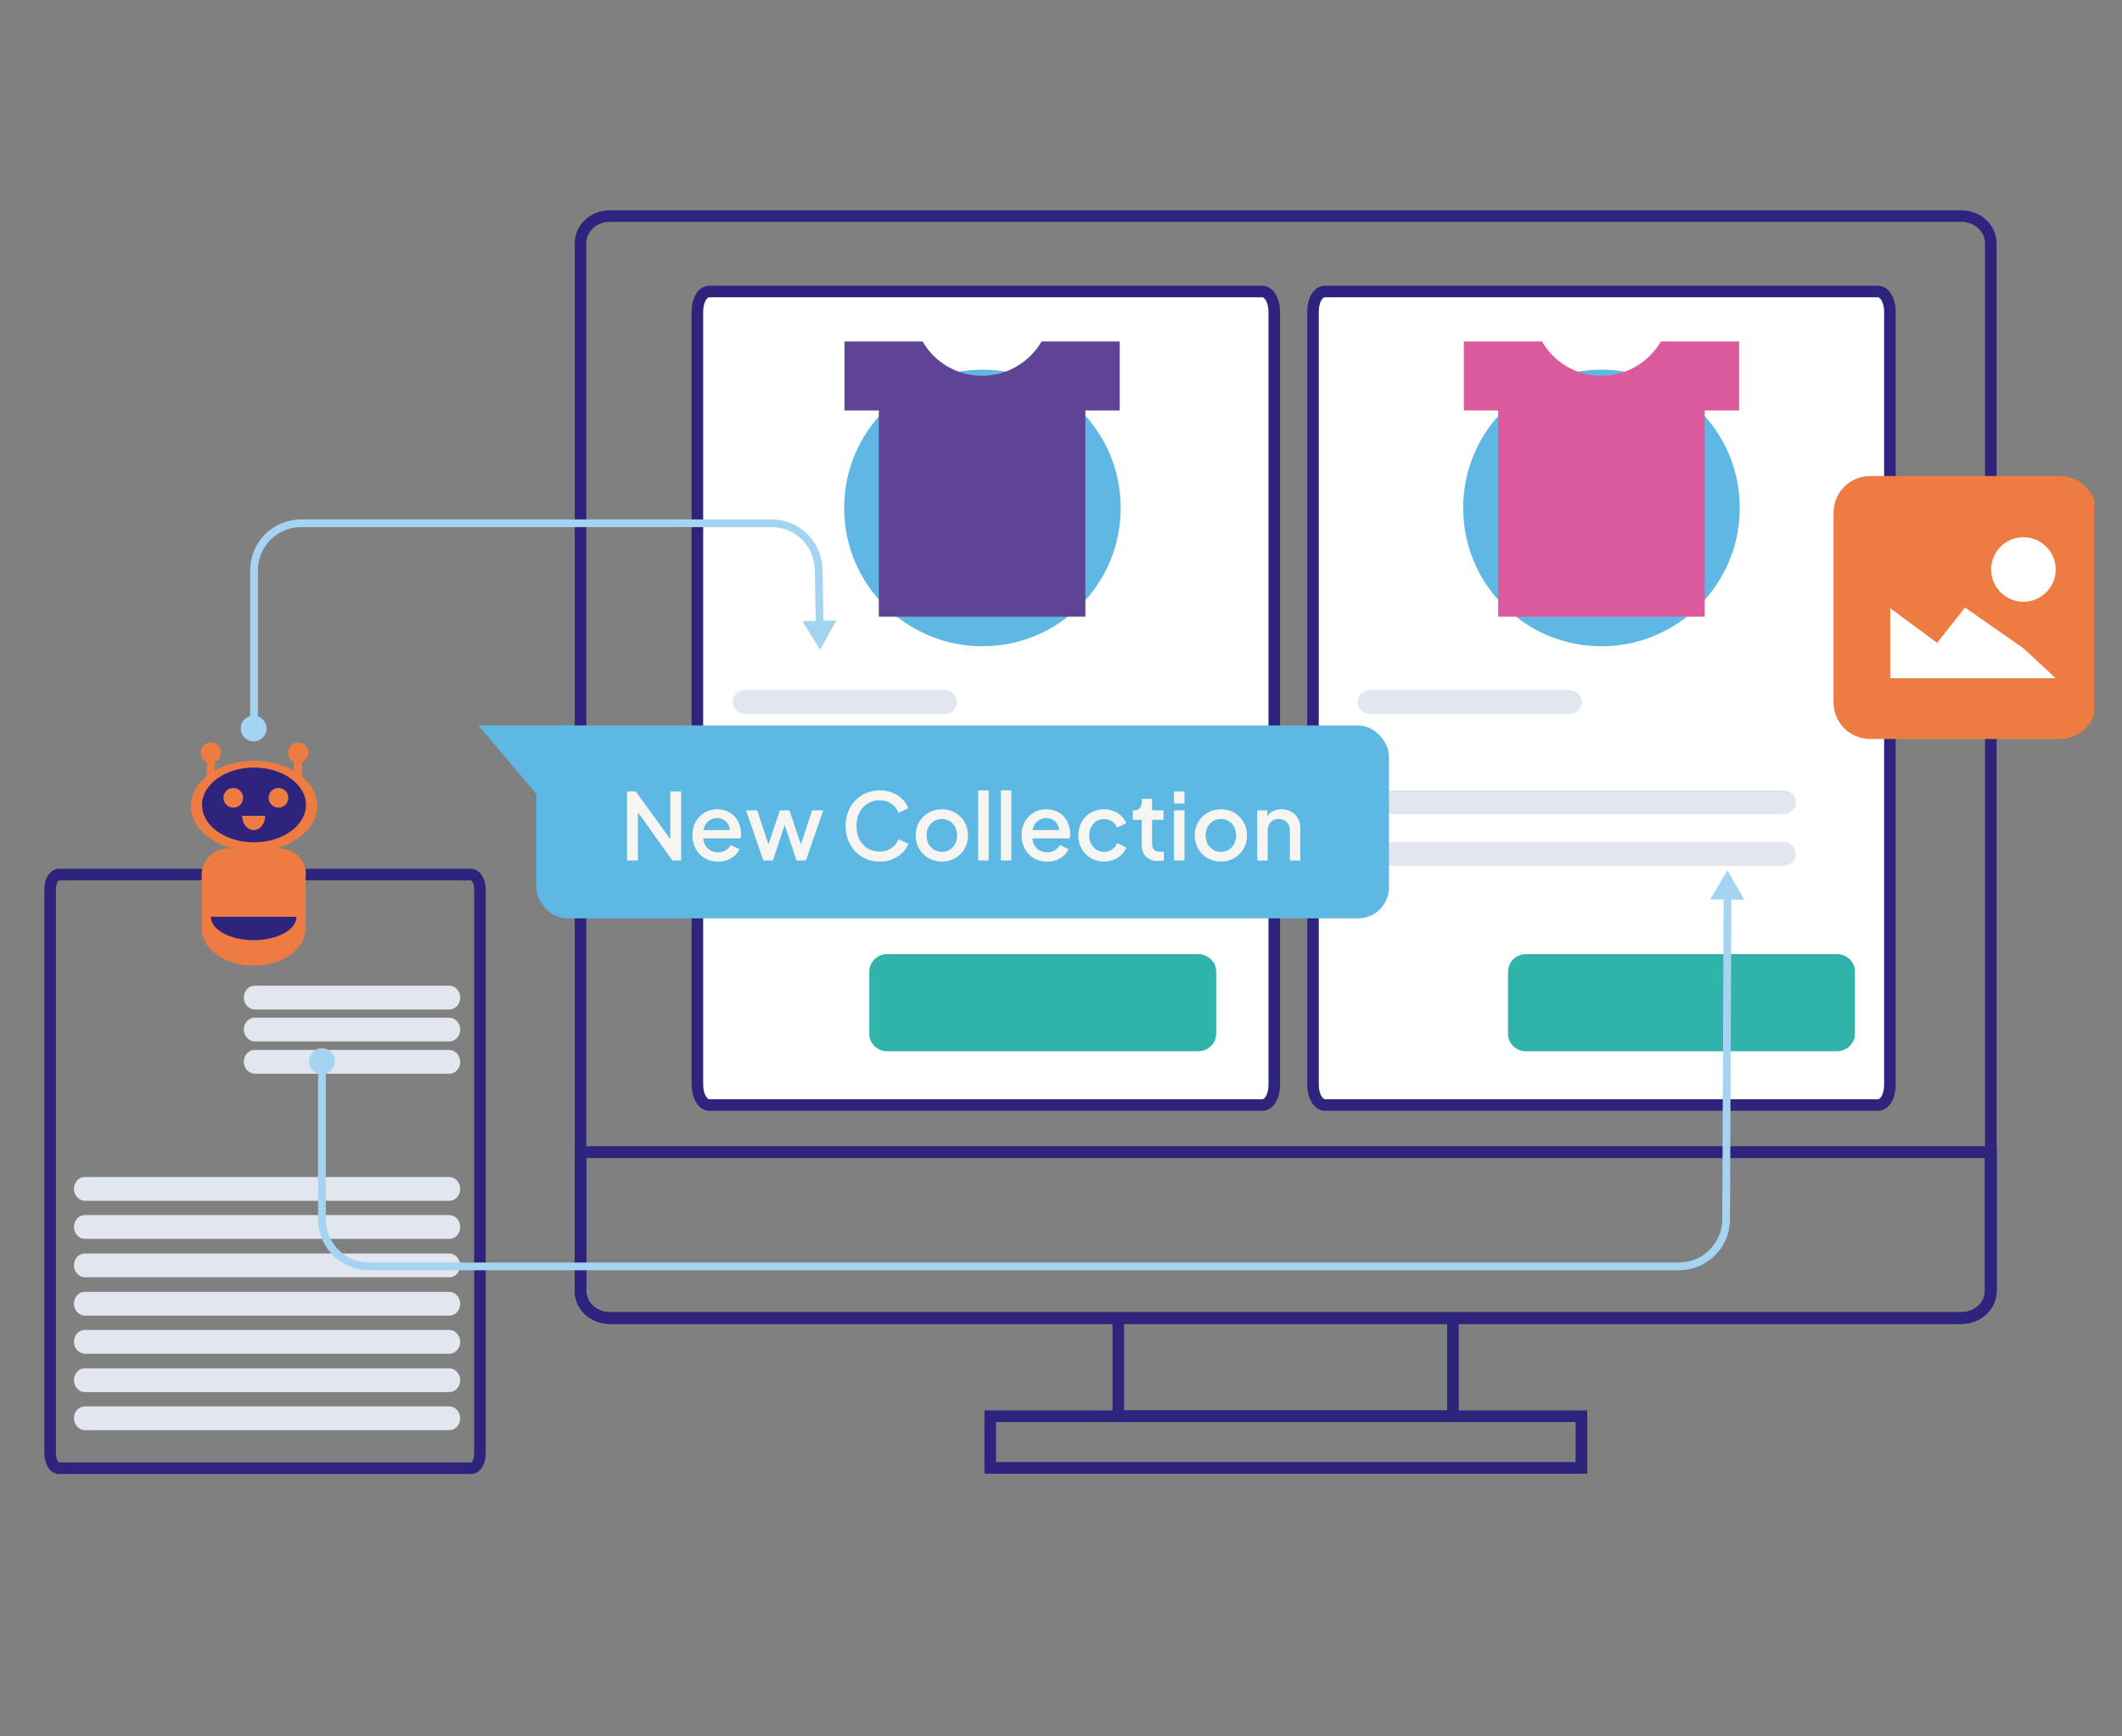
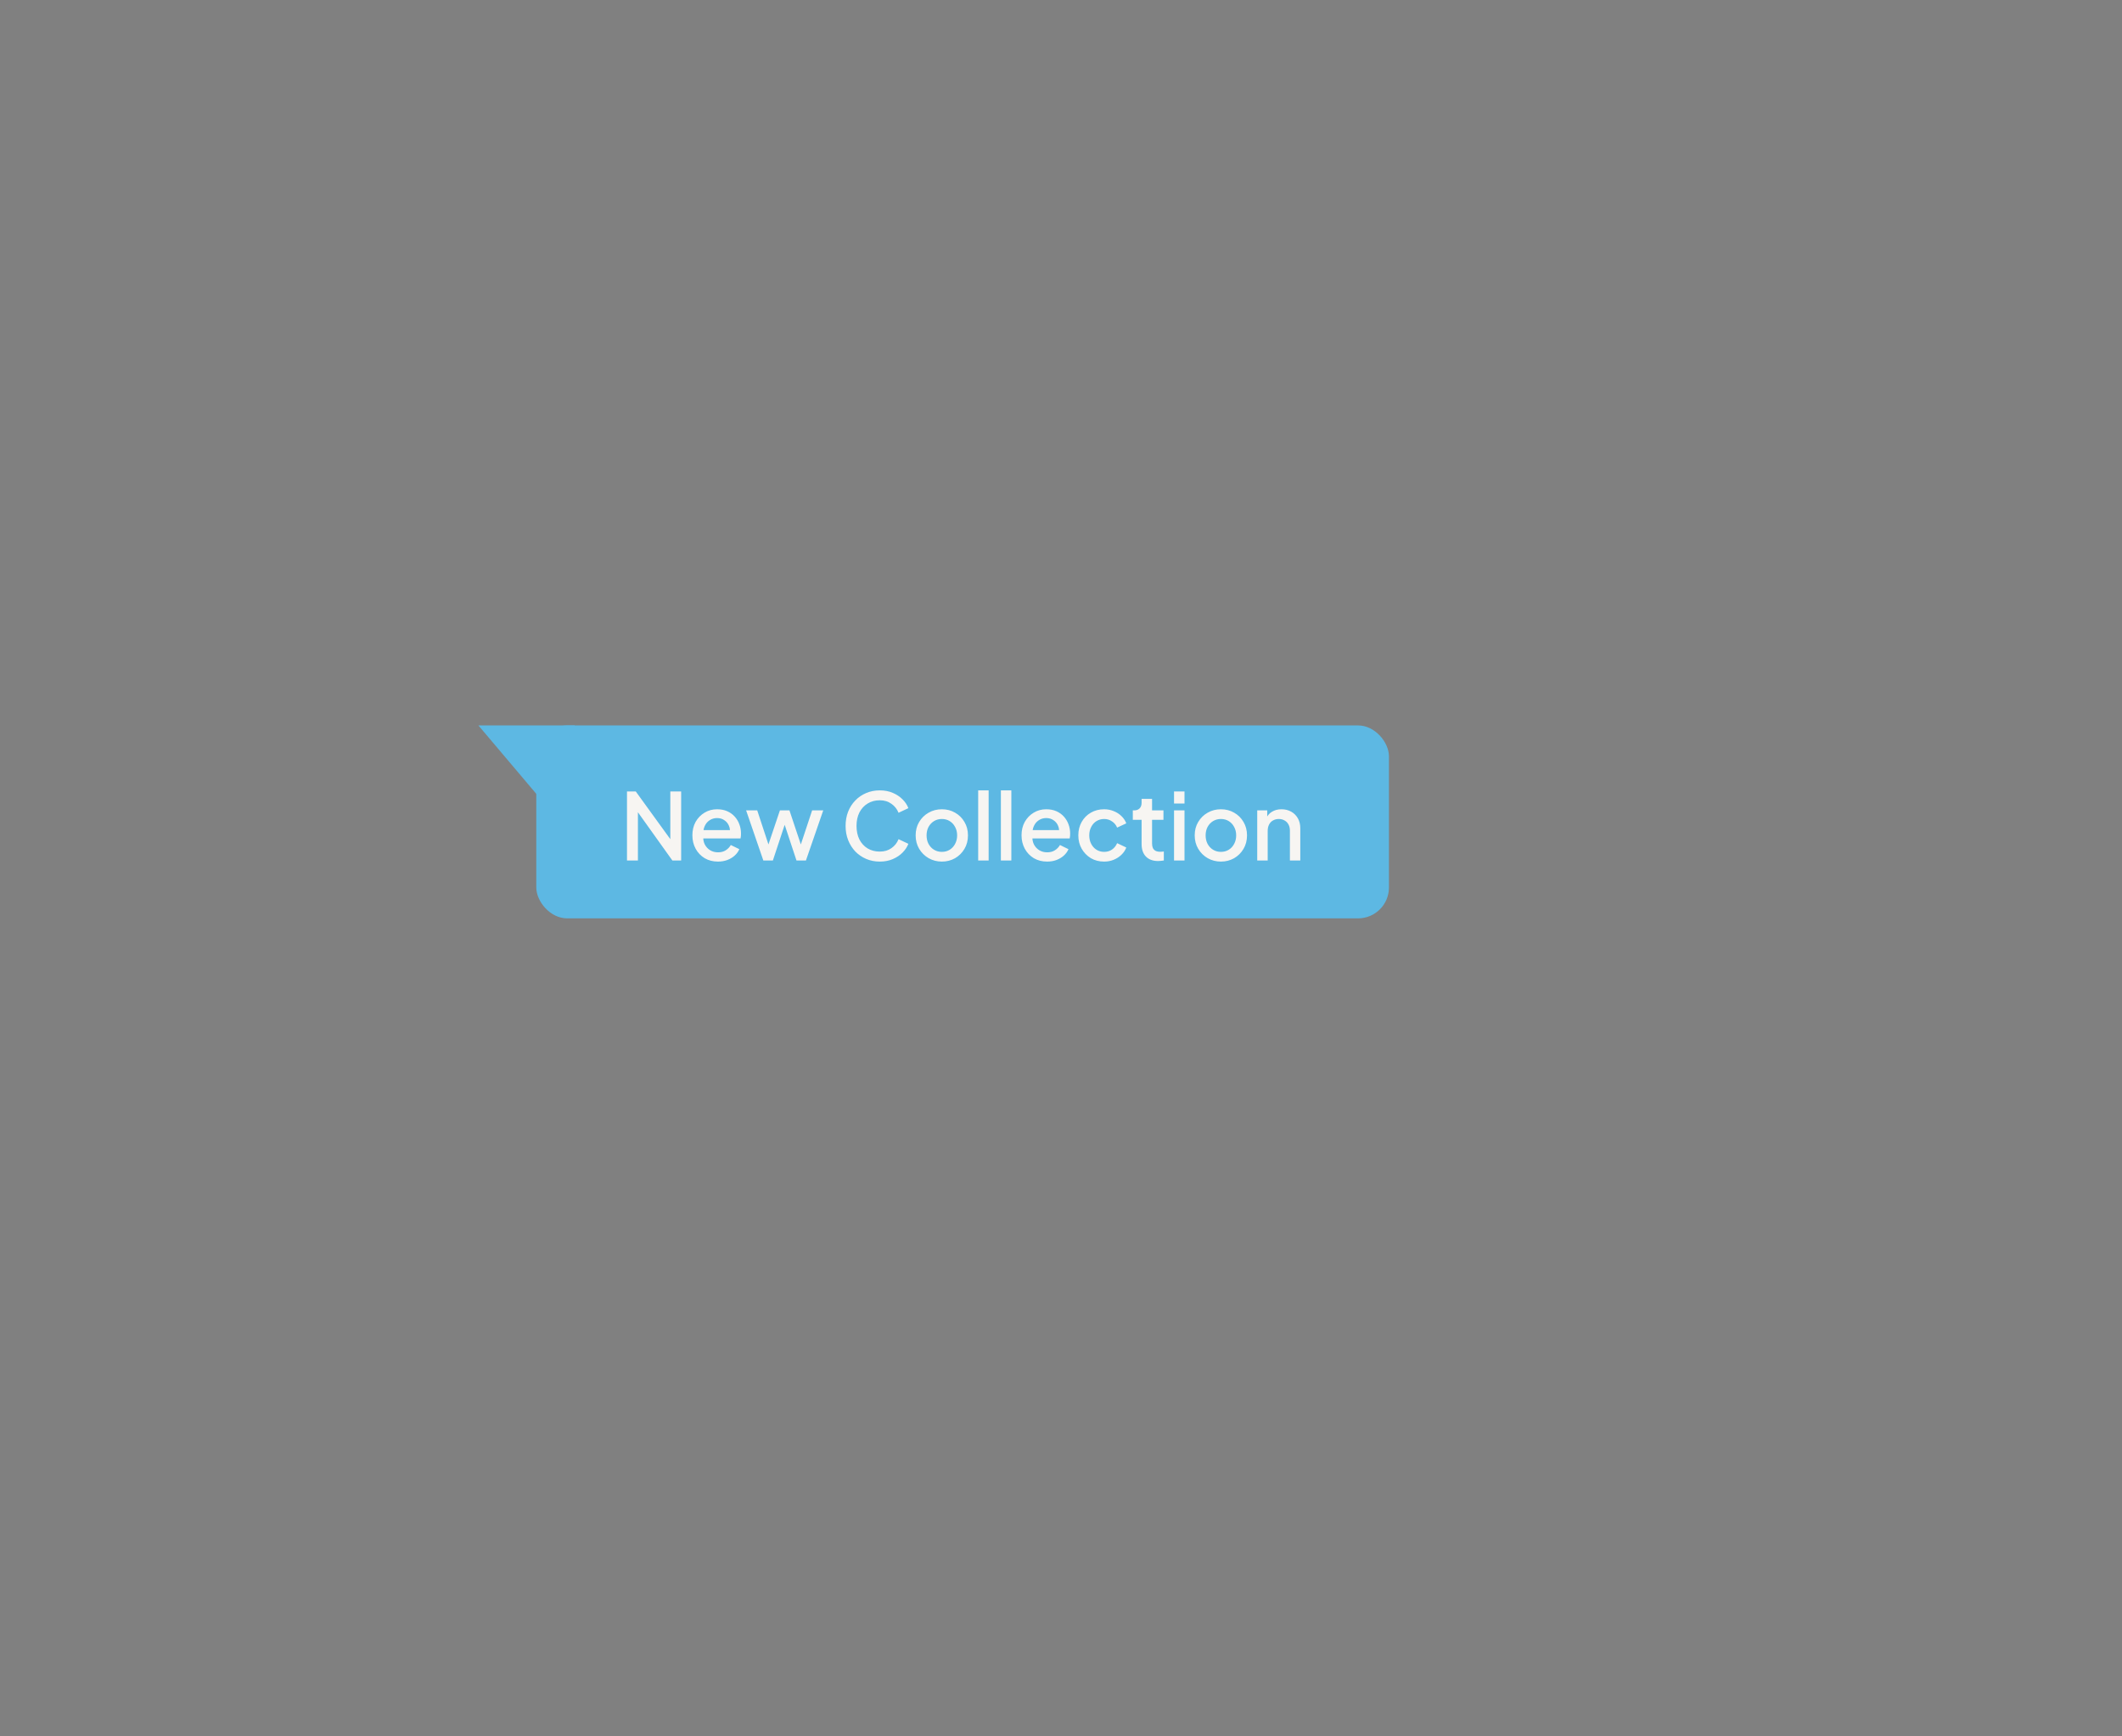
<svg xmlns="http://www.w3.org/2000/svg" width="550" height="450" viewBox="0 0 550 450" fill="none">
  <rect x="0" y="0" width="550" height="450" fill="#808080" stroke="none" />
  <g clip-path="url(#clip0_5072_649)">
    <g clip-path="url(#clip1_5072_649)">
      <path d="M508.424 56H158.034C153.807 56 150.461 59.17 150.461 63.045V334.533C150.461 338.407 153.895 341.578 158.034 341.578H508.424C512.65 341.578 515.997 338.407 515.997 334.533V63.045C515.997 59.17 512.562 56 508.424 56Z" stroke="#2E247D" stroke-width="3" stroke-miterlimit="10" />
      <path d="M150.373 298.604H515.997V334.533C515.997 338.407 512.563 341.578 508.424 341.578H158.034C153.807 341.578 150.461 338.407 150.461 334.533V298.604H150.373Z" stroke="#2E247D" stroke-width="3" stroke-miterlimit="10" />
-       <path d="M150.373 298.604H515.997V334.533C515.997 338.407 512.563 341.578 508.424 341.578H158.034C153.807 341.578 150.461 338.407 150.461 334.533V298.604H150.373Z" stroke="#2E247D" stroke-width="3" stroke-miterlimit="10" />
-       <path d="M376.598 342.898V367.027H289.859V342.898" stroke="#2E247D" stroke-miterlimit="10" />
-       <path d="M376.598 342.898V367.027H289.859V342.898" stroke="#2E247D" stroke-width="3" stroke-miterlimit="10" />
      <path d="M409.884 367.027H256.66V380.412H409.884V367.027Z" stroke="#2E247D" stroke-width="3" stroke-miterlimit="10" />
      <path d="M327.197 75.549H183.836C182.075 75.549 180.754 77.839 180.754 80.745V281.169C180.754 284.075 182.163 286.364 183.836 286.364H327.197C328.958 286.364 330.279 284.075 330.279 281.169V80.745C330.279 77.839 328.87 75.549 327.197 75.549Z" fill="white" stroke="#2E247D" stroke-width="3" stroke-miterlimit="10" />
      <path d="M122.194 226.66H15.29C13.969 226.66 13 228.333 13 230.446V376.713C13 378.827 14.057 380.5 15.29 380.5H122.106C123.427 380.5 124.396 378.827 124.396 376.713V230.446C124.396 228.333 123.339 226.66 122.106 226.66H122.194Z" stroke="#2E247D" stroke-width="3" stroke-miterlimit="10" />
      <path d="M486.76 75.549H343.398C341.637 75.549 340.316 77.839 340.316 80.745V281.169C340.316 284.075 341.725 286.364 343.398 286.364H486.76C488.521 286.364 489.842 284.075 489.842 281.169V80.745C489.842 77.839 488.433 75.549 486.76 75.549Z" fill="white" stroke="#2E247D" stroke-width="3" stroke-miterlimit="10" />
      <path d="M192.994 178.843H244.949C246.623 178.843 248.032 180.252 248.032 181.925C248.032 183.598 246.623 185.007 244.949 185.007H192.994C191.321 185.007 189.912 183.598 189.912 181.925C189.912 180.252 191.321 178.843 192.994 178.843Z" fill="#E1E6EF" />
      <path d="M195.637 204.821H300.428C302.101 204.821 303.51 206.23 303.51 207.903C303.51 209.576 302.101 210.985 300.428 210.985H195.637C193.964 210.985 192.555 209.576 192.555 207.903C192.555 206.23 193.964 204.821 195.637 204.821Z" fill="#E1E6EF" />
      <path d="M21.982 305.033H116.47C117.967 305.033 119.288 306.442 119.288 308.115C119.288 309.788 118.055 311.197 116.47 311.197H21.982C20.485 311.197 19.164 309.788 19.164 308.115C19.164 306.442 20.397 305.033 21.982 305.033Z" fill="#E1E6EF" />
      <path d="M66.011 255.455H116.469C117.966 255.455 119.287 256.864 119.287 258.537C119.287 260.21 118.055 261.619 116.469 261.619H66.011C64.514 261.619 63.193 260.21 63.193 258.537C63.193 256.864 64.426 255.455 66.011 255.455Z" fill="#E1E6EF" />
      <path d="M66.011 263.733H116.469C117.966 263.733 119.287 265.142 119.287 266.815C119.287 268.488 118.055 269.897 116.469 269.897H66.011C64.514 269.897 63.193 268.488 63.193 266.815C63.193 265.142 64.426 263.733 66.011 263.733Z" fill="#E1E6EF" />
      <path d="M66.011 272.099H116.469C117.966 272.099 119.287 273.508 119.287 275.181C119.287 276.854 118.055 278.263 116.469 278.263H66.011C64.514 278.263 63.193 276.854 63.193 275.181C63.193 273.508 64.426 272.099 66.011 272.099Z" fill="#E1E6EF" />
      <path d="M21.982 314.896H116.47C117.967 314.896 119.288 316.304 119.288 317.978C119.288 319.651 118.055 321.06 116.47 321.06H21.982C20.485 321.06 19.164 319.651 19.164 317.978C19.164 316.304 20.397 314.896 21.982 314.896Z" fill="#E1E6EF" />
      <path d="M21.982 324.846H116.47C117.967 324.846 119.288 326.255 119.288 327.928C119.288 329.601 118.055 331.01 116.47 331.01H21.982C20.485 331.01 19.164 329.601 19.164 327.928C19.164 326.255 20.397 324.846 21.982 324.846Z" fill="#E1E6EF" />
      <path d="M21.982 334.797H116.47C117.967 334.797 119.288 336.206 119.288 337.879C119.288 339.552 118.055 340.961 116.47 340.961H21.982C20.485 340.961 19.164 339.552 19.164 337.879C19.164 336.206 20.397 334.797 21.982 334.797Z" fill="#E1E6EF" />
      <path d="M21.982 344.66H116.47C117.967 344.66 119.288 346.069 119.288 347.742C119.288 349.415 118.055 350.824 116.47 350.824H21.982C20.485 350.824 19.164 349.415 19.164 347.742C19.164 346.069 20.397 344.66 21.982 344.66Z" fill="#E1E6EF" />
      <path d="M21.982 354.61H116.47C117.967 354.61 119.288 356.019 119.288 357.692C119.288 359.366 118.055 360.775 116.47 360.775H21.982C20.485 360.775 19.164 359.366 19.164 357.692C19.164 356.019 20.397 354.61 21.982 354.61Z" fill="#E1E6EF" />
      <path d="M21.982 364.473H116.47C117.967 364.473 119.288 365.882 119.288 367.555C119.288 369.228 118.055 370.637 116.47 370.637H21.982C20.485 370.637 19.164 369.228 19.164 367.555C19.164 365.882 20.397 364.473 21.982 364.473Z" fill="#E1E6EF" />
      <path d="M195.637 218.206H300.428C302.101 218.206 303.51 219.615 303.51 221.288C303.51 222.961 302.101 224.37 300.428 224.37H195.637C193.964 224.37 192.555 222.961 192.555 221.288C192.555 219.615 193.964 218.206 195.637 218.206Z" fill="#E1E6EF" />
      <path d="M354.936 178.843H406.891C408.564 178.843 409.973 180.252 409.973 181.925C409.973 183.598 408.564 185.007 406.891 185.007H354.936C353.262 185.007 351.854 183.598 351.854 181.925C351.854 180.252 353.262 178.843 354.936 178.843Z" fill="#E1E6EF" />
      <path d="M357.578 204.821H462.369C464.042 204.821 465.451 206.23 465.451 207.903C465.451 209.576 464.042 210.985 462.369 210.985H357.578C355.905 210.985 354.496 209.576 354.496 207.903C354.496 206.23 355.905 204.821 357.578 204.821Z" fill="#E1E6EF" />
      <path d="M357.578 218.206H462.369C464.042 218.206 465.451 219.615 465.451 221.288C465.451 222.961 464.042 224.37 462.369 224.37H357.578C355.905 224.37 354.496 222.961 354.496 221.288C354.496 219.615 355.905 218.206 357.578 218.206Z" fill="#E1E6EF" />
      <path d="M229.98 247.266H310.554C313.108 247.266 315.221 249.291 315.221 251.757V267.96C315.221 270.425 313.108 272.451 310.554 272.451H229.98C227.426 272.451 225.312 270.425 225.312 267.96V251.757C225.312 249.291 227.426 247.266 229.98 247.266Z" fill="#30B3AB" />
      <path d="M395.53 247.266H476.105C478.659 247.266 480.772 249.291 480.772 251.757V267.96C480.772 270.425 478.659 272.451 476.105 272.451H395.53C392.977 272.451 390.863 270.425 390.863 267.96V251.757C390.863 249.291 392.977 247.266 395.53 247.266Z" fill="#30B3AB" />
      <path d="M254.635 167.484C274.429 167.484 290.476 151.438 290.476 131.644C290.476 111.849 274.429 95.803 254.635 95.803C234.841 95.803 218.795 111.849 218.795 131.644C218.795 151.438 234.841 167.484 254.635 167.484Z" fill="#5FB8E3" />
      <path d="M227.779 106.37V159.823H281.319V106.37H290.213V88.494H269.959C266.877 93.778 261.153 97.388 254.549 97.388C247.944 97.388 242.133 93.778 239.138 88.494H218.885V106.37H227.779Z" fill="#5F4495" />
      <path d="M415.081 167.484C434.875 167.484 450.921 151.438 450.921 131.644C450.921 111.849 434.875 95.803 415.081 95.803C395.286 95.803 379.24 111.849 379.24 131.644C379.24 151.438 395.286 167.484 415.081 167.484Z" fill="#5FB8E3" />
      <path d="M388.31 106.37V159.823H441.85V106.37H450.744V88.494H430.491C427.409 93.778 421.685 97.388 415.08 97.388C408.476 97.388 402.664 93.778 399.67 88.494H379.416V106.37H388.31Z" fill="#DA5A9D" />
      <path d="M65.836 188.97V147.846C65.836 141.066 71.296 135.606 78.076 135.606H199.951C206.643 135.606 212.015 140.89 212.191 147.582L212.455 162.112" stroke="#A5D4F3" stroke-width="2" stroke-linecap="round" stroke-linejoin="round" />
      <path d="M69.093 188.794C69.093 190.643 67.596 192.14 65.747 192.14C63.897 192.14 62.4 190.643 62.4 188.794C62.4 186.945 63.897 185.448 65.747 185.448C67.596 185.448 69.093 186.945 69.093 188.794Z" fill="#A5D4F3" />
      <path d="M207.963 160.967L212.542 168.452L216.769 160.791L207.963 160.967Z" fill="#A5D4F3" />
      <path d="M83.447 274.828V315.952C83.447 322.733 88.907 328.192 95.688 328.192H435.158C441.85 328.192 447.222 322.909 447.398 316.216L447.75 231.855" stroke="#A5D4F3" stroke-width="2" stroke-linecap="round" stroke-linejoin="round" />
      <path d="M80.1 275.004C80.1 273.155 81.597 271.658 83.446 271.658C85.295 271.658 86.792 273.155 86.792 275.004C86.792 276.853 85.295 278.35 83.446 278.35C81.597 278.35 80.1 276.853 80.1 275.004Z" fill="#A5D4F3" />
      <path d="M452.064 233.176L447.749 225.515L443.258 233.088L452.064 233.176Z" fill="#A5D4F3" />
      <path d="M343.677 212.851H341.461L347.87 195.396H350.052L356.461 212.851H354.245L349.029 198.157H348.893L343.677 212.851ZM344.495 206.032H353.427V207.907H344.495V206.032ZM345.075 224.396V241.851H342.961V224.396H345.075Z" fill="white" />
      <path d="M533.874 123.366H484.737C479.485 123.366 475.227 127.624 475.227 132.876V182.013C475.227 187.266 479.485 191.524 484.737 191.524H533.874C539.127 191.524 543.385 187.266 543.385 182.013V132.876C543.385 127.624 539.127 123.366 533.874 123.366Z" fill="#EE7B41" />
      <path d="M524.452 155.948C529.072 155.948 532.817 152.202 532.817 147.582C532.817 142.962 529.072 139.216 524.452 139.216C519.831 139.216 516.086 142.962 516.086 147.582C516.086 152.202 519.831 155.948 524.452 155.948Z" fill="white" />
      <path d="M489.932 157.621V175.761H515.997H532.817L524.451 168.012L509.305 157.445L502.084 166.603L489.932 157.621Z" fill="white" />
      <path d="M65.836 220.584C74.882 220.584 82.215 215.34 82.215 208.872C82.215 202.403 74.882 197.16 65.836 197.16C56.79 197.16 49.457 202.403 49.457 208.872C49.457 215.34 56.79 220.584 65.836 220.584Z" fill="#EE7B41" />
      <path d="M79.308 226.66C79.308 222.961 76.314 219.879 72.527 219.879H59.054C55.355 219.879 52.273 222.873 52.273 226.66V239.868C52.273 240.133 52.273 240.309 52.273 240.573C52.273 245.945 58.35 250.26 65.747 250.26C73.144 250.26 79.22 245.945 79.22 240.573C79.22 235.201 79.22 240.133 79.22 239.868V226.66H79.308Z" fill="#EE7B41" />
      <path d="M65.836 218.294C73.277 218.294 79.31 213.957 79.31 208.607C79.31 203.257 73.277 198.92 65.836 198.92C58.395 198.92 52.363 203.257 52.363 208.607C52.363 213.957 58.395 218.294 65.836 218.294Z" fill="#2E247D" />
      <path d="M60.464 209.312C61.874 209.312 63.018 208.168 63.018 206.758C63.018 205.347 61.874 204.204 60.464 204.204C59.053 204.204 57.91 205.347 57.91 206.758C57.91 208.168 59.053 209.312 60.464 209.312Z" fill="#EE7B41" />
      <path d="M72.177 209.312C73.587 209.312 74.731 208.168 74.731 206.758C74.731 205.347 73.587 204.204 72.177 204.204C70.766 204.204 69.623 205.347 69.623 206.758C69.623 208.168 70.766 209.312 72.177 209.312Z" fill="#EE7B41" />
      <path d="M65.748 215.124C67.421 215.124 68.742 213.451 68.742 211.425H62.754C62.754 213.451 64.075 215.124 65.748 215.124Z" fill="#EE7B41" />
      <path d="M65.748 243.655C71.912 243.655 76.843 240.925 76.843 237.579H54.652C54.652 240.925 59.584 243.655 65.748 243.655Z" fill="#2E247D" />
      <path d="M55.709 195.046H53.596V201.738H55.709V195.046Z" fill="#EE7B41" />
      <path d="M54.654 197.688C56.112 197.688 57.295 196.505 57.295 195.046C57.295 193.587 56.112 192.404 54.654 192.404C53.194 192.404 52.012 193.587 52.012 195.046C52.012 196.505 53.194 197.688 54.654 197.688Z" fill="#EE7B41" />
      <path d="M78.34 195.046H76.227V201.738H78.34V195.046Z" fill="#EE7B41" />
      <path d="M77.284 197.688C78.743 197.688 79.926 196.505 79.926 195.046C79.926 193.587 78.743 192.404 77.284 192.404C75.825 192.404 74.643 193.587 74.643 195.046C74.643 196.505 75.825 197.688 77.284 197.688Z" fill="#EE7B41" />
    </g>
    <rect x="139" y="188" width="221" height="50" rx="8" fill="#5DB8E3" />
    <path d="M162.508 223V205.12H164.788L174.82 218.968L173.74 219.136V205.12H176.548V223H174.268L164.308 209.056L165.34 208.864V223H162.508ZM186.082 223.288C184.786 223.288 183.634 222.992 182.626 222.4C181.634 221.792 180.858 220.976 180.298 219.952C179.738 218.912 179.458 217.752 179.458 216.472C179.458 215.16 179.738 214 180.298 212.992C180.874 211.984 181.642 211.192 182.602 210.616C183.562 210.024 184.65 209.728 185.866 209.728C186.842 209.728 187.714 209.896 188.482 210.232C189.25 210.568 189.898 211.032 190.426 211.624C190.954 212.2 191.354 212.864 191.626 213.616C191.914 214.368 192.058 215.168 192.058 216.016C192.058 216.224 192.05 216.44 192.034 216.664C192.018 216.888 191.986 217.096 191.938 217.288H181.594V215.128H190.402L189.106 216.112C189.266 215.328 189.21 214.632 188.938 214.024C188.682 213.4 188.282 212.912 187.738 212.56C187.21 212.192 186.586 212.008 185.866 212.008C185.146 212.008 184.506 212.192 183.946 212.56C183.386 212.912 182.954 213.424 182.65 214.096C182.346 214.752 182.226 215.552 182.29 216.496C182.21 217.376 182.33 218.144 182.65 218.8C182.986 219.456 183.45 219.968 184.042 220.336C184.65 220.704 185.338 220.888 186.106 220.888C186.89 220.888 187.554 220.712 188.098 220.36C188.658 220.008 189.098 219.552 189.418 218.992L191.626 220.072C191.37 220.68 190.97 221.232 190.426 221.728C189.898 222.208 189.258 222.592 188.506 222.88C187.77 223.152 186.962 223.288 186.082 223.288ZM197.849 223L193.385 210.016H196.265L199.673 220.36H198.665L202.145 210.016H204.617L208.073 220.36H207.065L210.497 210.016H213.377L208.889 223H206.441L202.937 212.416H203.825L200.321 223H197.849ZM228.024 223.288C226.76 223.288 225.584 223.056 224.496 222.592C223.424 222.128 222.488 221.488 221.688 220.672C220.904 219.84 220.288 218.864 219.84 217.744C219.392 216.624 219.168 215.392 219.168 214.048C219.168 212.72 219.384 211.496 219.816 210.376C220.264 209.24 220.888 208.264 221.688 207.448C222.488 206.616 223.424 205.976 224.496 205.528C225.568 205.064 226.744 204.832 228.024 204.832C229.288 204.832 230.416 205.048 231.408 205.48C232.416 205.912 233.264 206.48 233.952 207.184C234.64 207.872 235.136 208.624 235.44 209.44L232.896 210.64C232.512 209.68 231.896 208.904 231.048 208.312C230.216 207.704 229.208 207.4 228.024 207.4C226.84 207.4 225.792 207.68 224.88 208.24C223.968 208.8 223.256 209.576 222.744 210.568C222.248 211.56 222 212.72 222 214.048C222 215.376 222.248 216.544 222.744 217.552C223.256 218.544 223.968 219.32 224.88 219.88C225.792 220.424 226.84 220.696 228.024 220.696C229.208 220.696 230.216 220.4 231.048 219.808C231.896 219.216 232.512 218.44 232.896 217.48L235.44 218.68C235.136 219.48 234.64 220.232 233.952 220.936C233.264 221.64 232.416 222.208 231.408 222.64C230.416 223.072 229.288 223.288 228.024 223.288ZM244.118 223.288C242.87 223.288 241.726 222.992 240.686 222.4C239.662 221.808 238.846 221 238.238 219.976C237.63 218.952 237.326 217.792 237.326 216.496C237.326 215.184 237.63 214.024 238.238 213.016C238.846 211.992 239.662 211.192 240.686 210.616C241.71 210.024 242.854 209.728 244.118 209.728C245.398 209.728 246.542 210.024 247.55 210.616C248.574 211.192 249.382 211.992 249.974 213.016C250.582 214.024 250.886 215.184 250.886 216.496C250.886 217.808 250.582 218.976 249.974 220C249.366 221.024 248.55 221.832 247.526 222.424C246.502 223 245.366 223.288 244.118 223.288ZM244.118 220.768C244.886 220.768 245.566 220.584 246.158 220.216C246.75 219.848 247.214 219.344 247.55 218.704C247.902 218.048 248.078 217.312 248.078 216.496C248.078 215.68 247.902 214.952 247.55 214.312C247.214 213.672 246.75 213.168 246.158 212.8C245.566 212.432 244.886 212.248 244.118 212.248C243.366 212.248 242.686 212.432 242.078 212.8C241.486 213.168 241.014 213.672 240.662 214.312C240.326 214.952 240.158 215.68 240.158 216.496C240.158 217.312 240.326 218.048 240.662 218.704C241.014 219.344 241.486 219.848 242.078 220.216C242.686 220.584 243.366 220.768 244.118 220.768ZM253.533 223V204.832H256.245V223H253.533ZM259.416 223V204.832H262.128V223H259.416ZM271.395 223.288C270.099 223.288 268.947 222.992 267.939 222.4C266.947 221.792 266.171 220.976 265.611 219.952C265.051 218.912 264.771 217.752 264.771 216.472C264.771 215.16 265.051 214 265.611 212.992C266.187 211.984 266.955 211.192 267.915 210.616C268.875 210.024 269.963 209.728 271.179 209.728C272.155 209.728 273.027 209.896 273.795 210.232C274.563 210.568 275.211 211.032 275.739 211.624C276.267 212.2 276.667 212.864 276.939 213.616C277.227 214.368 277.371 215.168 277.371 216.016C277.371 216.224 277.363 216.44 277.347 216.664C277.331 216.888 277.299 217.096 277.251 217.288H266.907V215.128H275.715L274.419 216.112C274.579 215.328 274.523 214.632 274.251 214.024C273.995 213.4 273.595 212.912 273.051 212.56C272.523 212.192 271.899 212.008 271.179 212.008C270.459 212.008 269.819 212.192 269.259 212.56C268.699 212.912 268.267 213.424 267.963 214.096C267.659 214.752 267.539 215.552 267.603 216.496C267.523 217.376 267.643 218.144 267.963 218.8C268.299 219.456 268.763 219.968 269.355 220.336C269.963 220.704 270.651 220.888 271.419 220.888C272.203 220.888 272.867 220.712 273.411 220.36C273.971 220.008 274.411 219.552 274.731 218.992L276.939 220.072C276.683 220.68 276.283 221.232 275.739 221.728C275.211 222.208 274.571 222.592 273.819 222.88C273.083 223.152 272.275 223.288 271.395 223.288ZM286.186 223.288C284.89 223.288 283.738 222.992 282.73 222.4C281.738 221.792 280.946 220.976 280.354 219.952C279.778 218.928 279.49 217.768 279.49 216.472C279.49 215.192 279.778 214.04 280.354 213.016C280.93 211.992 281.722 211.192 282.73 210.616C283.738 210.024 284.89 209.728 286.186 209.728C287.066 209.728 287.89 209.888 288.658 210.208C289.426 210.512 290.09 210.936 290.65 211.48C291.226 212.024 291.65 212.656 291.922 213.376L289.546 214.48C289.274 213.808 288.834 213.272 288.226 212.872C287.634 212.456 286.954 212.248 286.186 212.248C285.45 212.248 284.786 212.432 284.194 212.8C283.618 213.152 283.162 213.656 282.826 214.312C282.49 214.952 282.322 215.68 282.322 216.496C282.322 217.312 282.49 218.048 282.826 218.704C283.162 219.344 283.618 219.848 284.194 220.216C284.786 220.584 285.45 220.768 286.186 220.768C286.97 220.768 287.65 220.568 288.226 220.168C288.818 219.752 289.258 219.2 289.546 218.512L291.922 219.64C291.666 220.328 291.25 220.952 290.674 221.512C290.114 222.056 289.45 222.488 288.682 222.808C287.914 223.128 287.082 223.288 286.186 223.288ZM300.188 223.144C298.828 223.144 297.772 222.76 297.02 221.992C296.268 221.224 295.892 220.144 295.892 218.752V212.464H293.612V210.016H293.972C294.58 210.016 295.052 209.84 295.388 209.488C295.724 209.136 295.892 208.656 295.892 208.048V207.04H298.604V210.016H301.556V212.464H298.604V218.632C298.604 219.08 298.676 219.464 298.82 219.784C298.964 220.088 299.196 220.328 299.516 220.504C299.836 220.664 300.252 220.744 300.764 220.744C300.892 220.744 301.036 220.736 301.196 220.72C301.356 220.704 301.508 220.688 301.652 220.672V223C301.428 223.032 301.18 223.064 300.908 223.096C300.636 223.128 300.396 223.144 300.188 223.144ZM304.299 223V210.016H307.011V223H304.299ZM304.299 208.24V205.12H307.011V208.24H304.299ZM316.446 223.288C315.198 223.288 314.054 222.992 313.014 222.4C311.99 221.808 311.174 221 310.566 219.976C309.958 218.952 309.654 217.792 309.654 216.496C309.654 215.184 309.958 214.024 310.566 213.016C311.174 211.992 311.99 211.192 313.014 210.616C314.038 210.024 315.182 209.728 316.446 209.728C317.726 209.728 318.87 210.024 319.878 210.616C320.902 211.192 321.71 211.992 322.302 213.016C322.91 214.024 323.214 215.184 323.214 216.496C323.214 217.808 322.91 218.976 322.302 220C321.694 221.024 320.878 221.832 319.854 222.424C318.83 223 317.694 223.288 316.446 223.288ZM316.446 220.768C317.214 220.768 317.894 220.584 318.486 220.216C319.078 219.848 319.542 219.344 319.878 218.704C320.23 218.048 320.406 217.312 320.406 216.496C320.406 215.68 320.23 214.952 319.878 214.312C319.542 213.672 319.078 213.168 318.486 212.8C317.894 212.432 317.214 212.248 316.446 212.248C315.694 212.248 315.014 212.432 314.406 212.8C313.814 213.168 313.342 213.672 312.99 214.312C312.654 214.952 312.486 215.68 312.486 216.496C312.486 217.312 312.654 218.048 312.99 218.704C313.342 219.344 313.814 219.848 314.406 220.216C315.014 220.584 315.694 220.768 316.446 220.768ZM325.861 223V210.016H328.453V212.56L328.141 212.224C328.461 211.408 328.973 210.792 329.677 210.376C330.381 209.944 331.197 209.728 332.125 209.728C333.085 209.728 333.933 209.936 334.669 210.352C335.405 210.768 335.981 211.344 336.397 212.08C336.813 212.816 337.021 213.664 337.021 214.624V223H334.333V215.344C334.333 214.688 334.213 214.136 333.973 213.688C333.733 213.224 333.389 212.872 332.941 212.632C332.509 212.376 332.013 212.248 331.453 212.248C330.893 212.248 330.389 212.376 329.941 212.632C329.509 212.872 329.173 213.224 328.933 213.688C328.693 214.152 328.573 214.704 328.573 215.344V223H325.861Z" fill="#F7F5F2" />
    <path d="M124 188H149L140.071 207L124 188Z" fill="#5DB8E3" />
  </g>
  <defs>
    <clipPath id="clip0_5072_649">
      <rect width="550" height="450" fill="white" />
    </clipPath>
    <clipPath id="clip1_5072_649">
-       <rect width="603.8" height="371.5" fill="white" transform="translate(-61 23)" />
-     </clipPath>
+       </clipPath>
  </defs>
</svg>